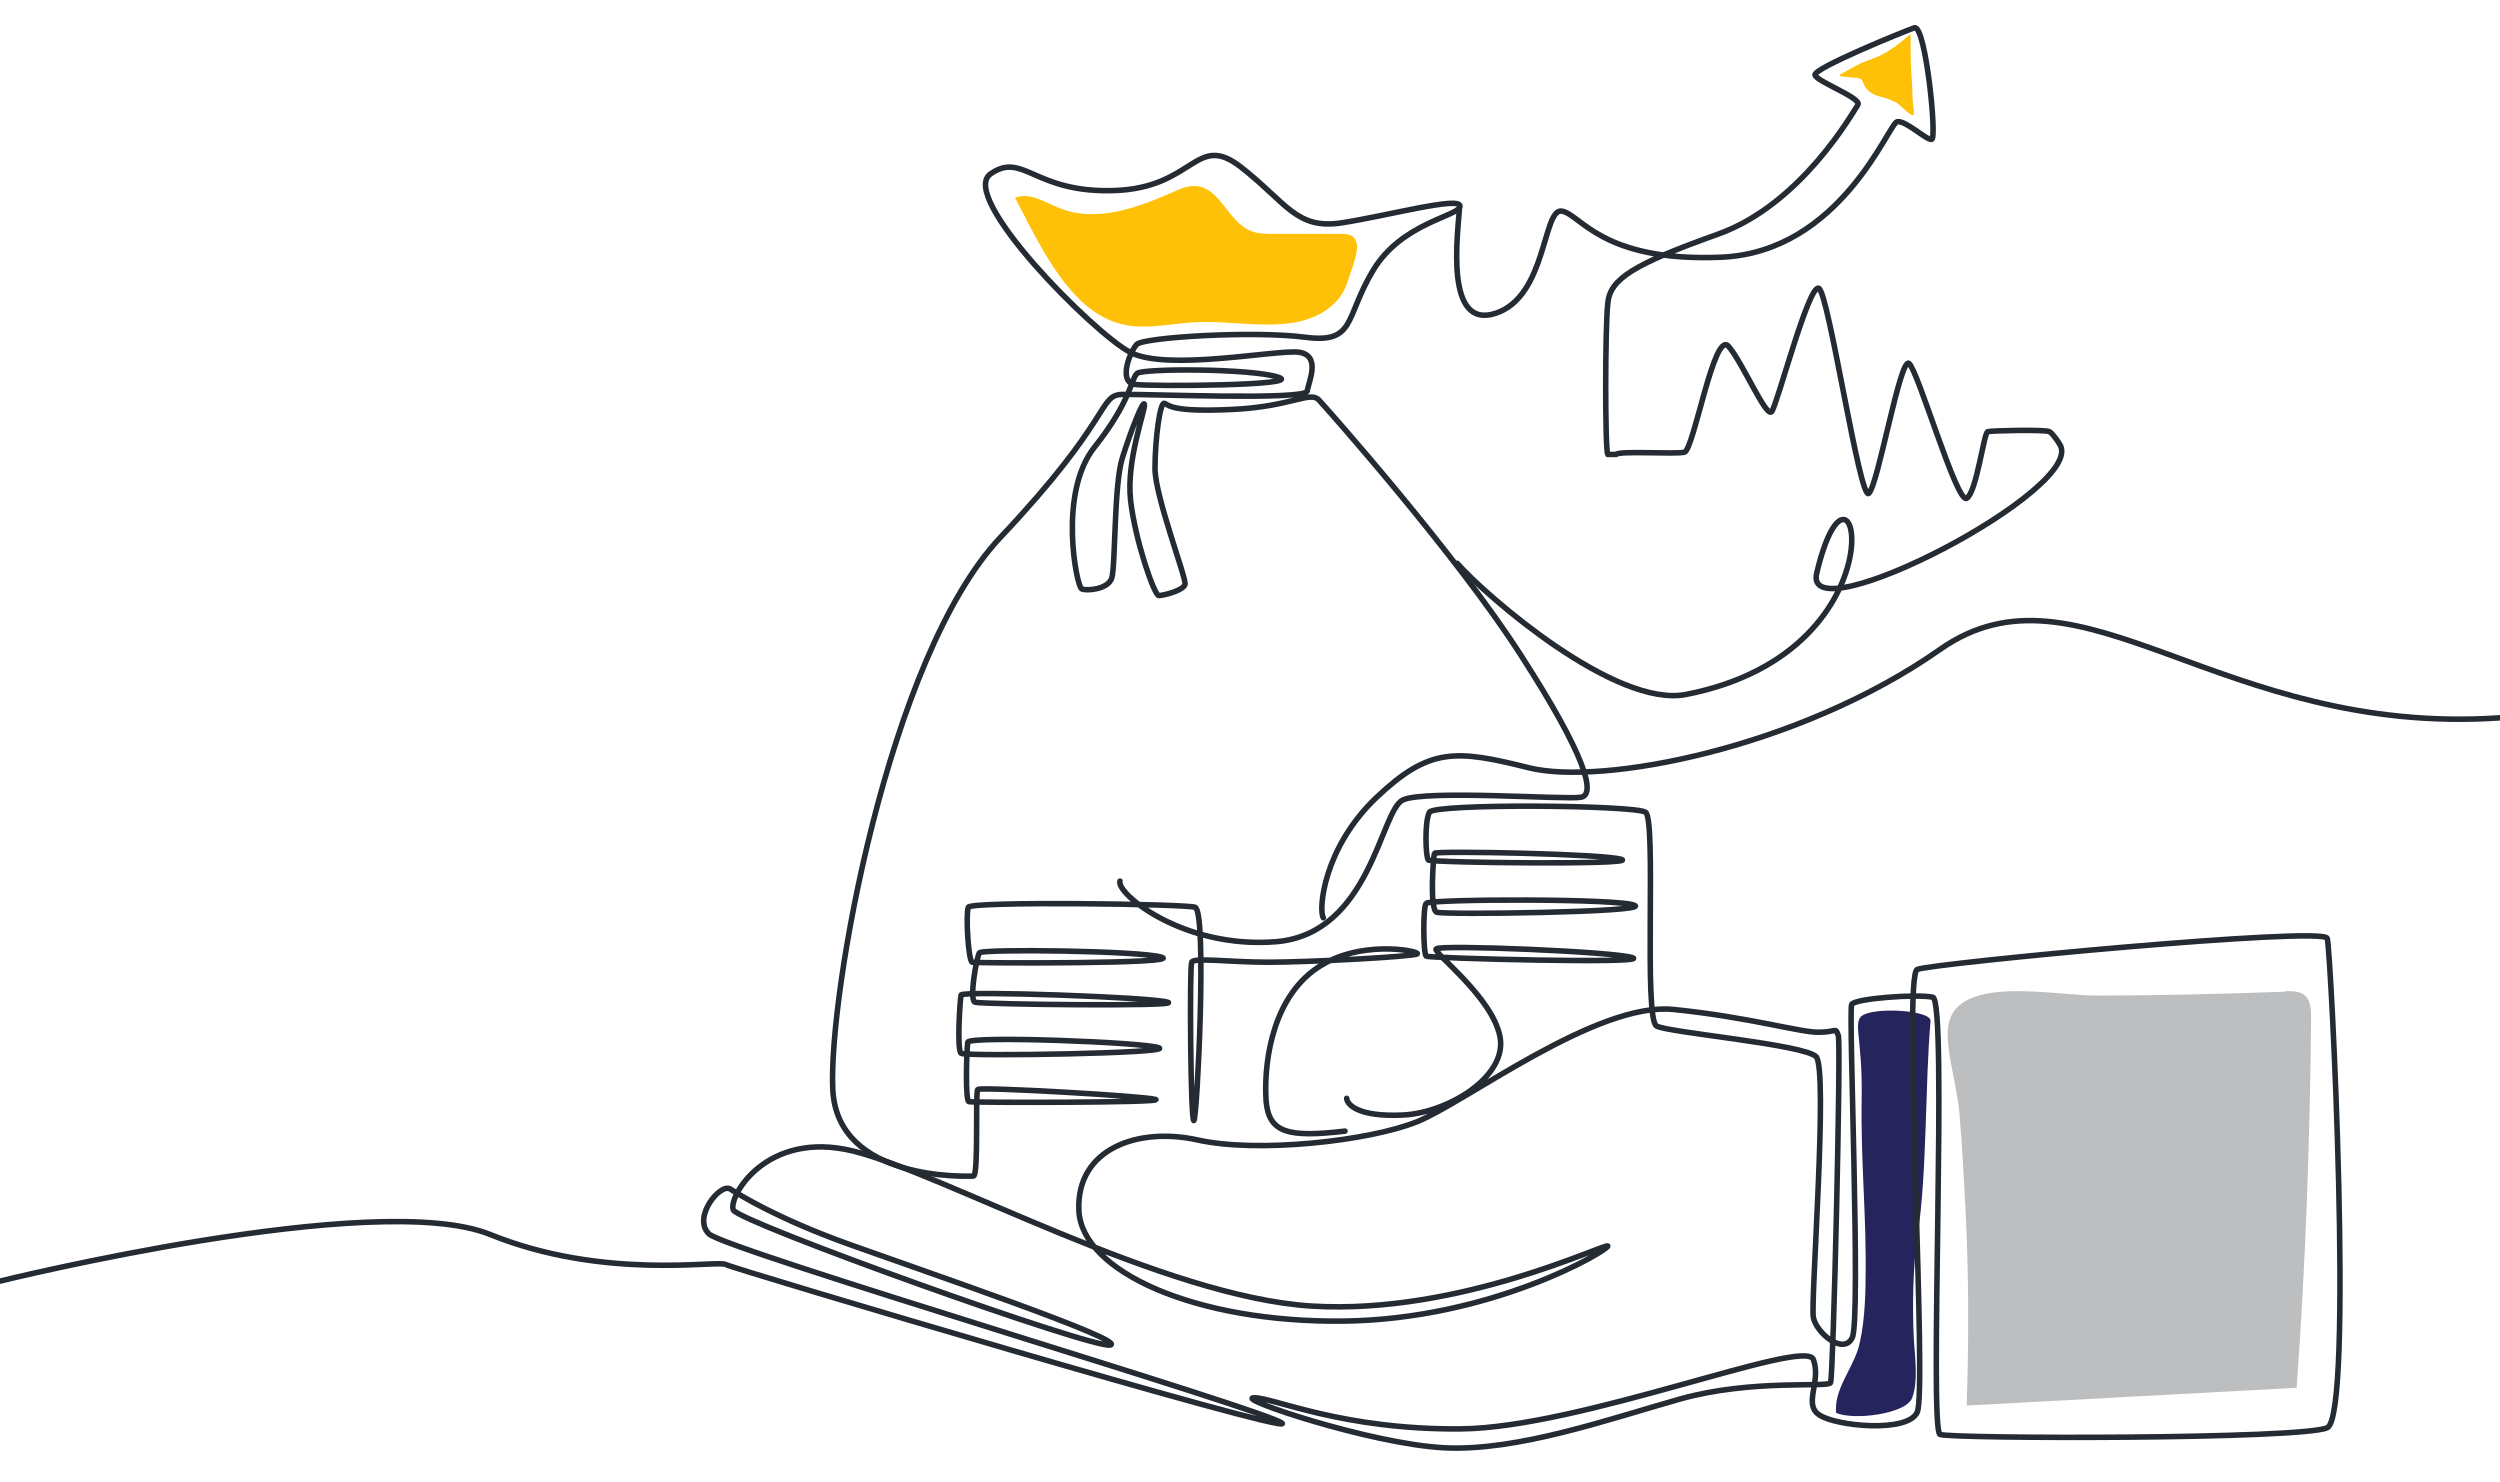
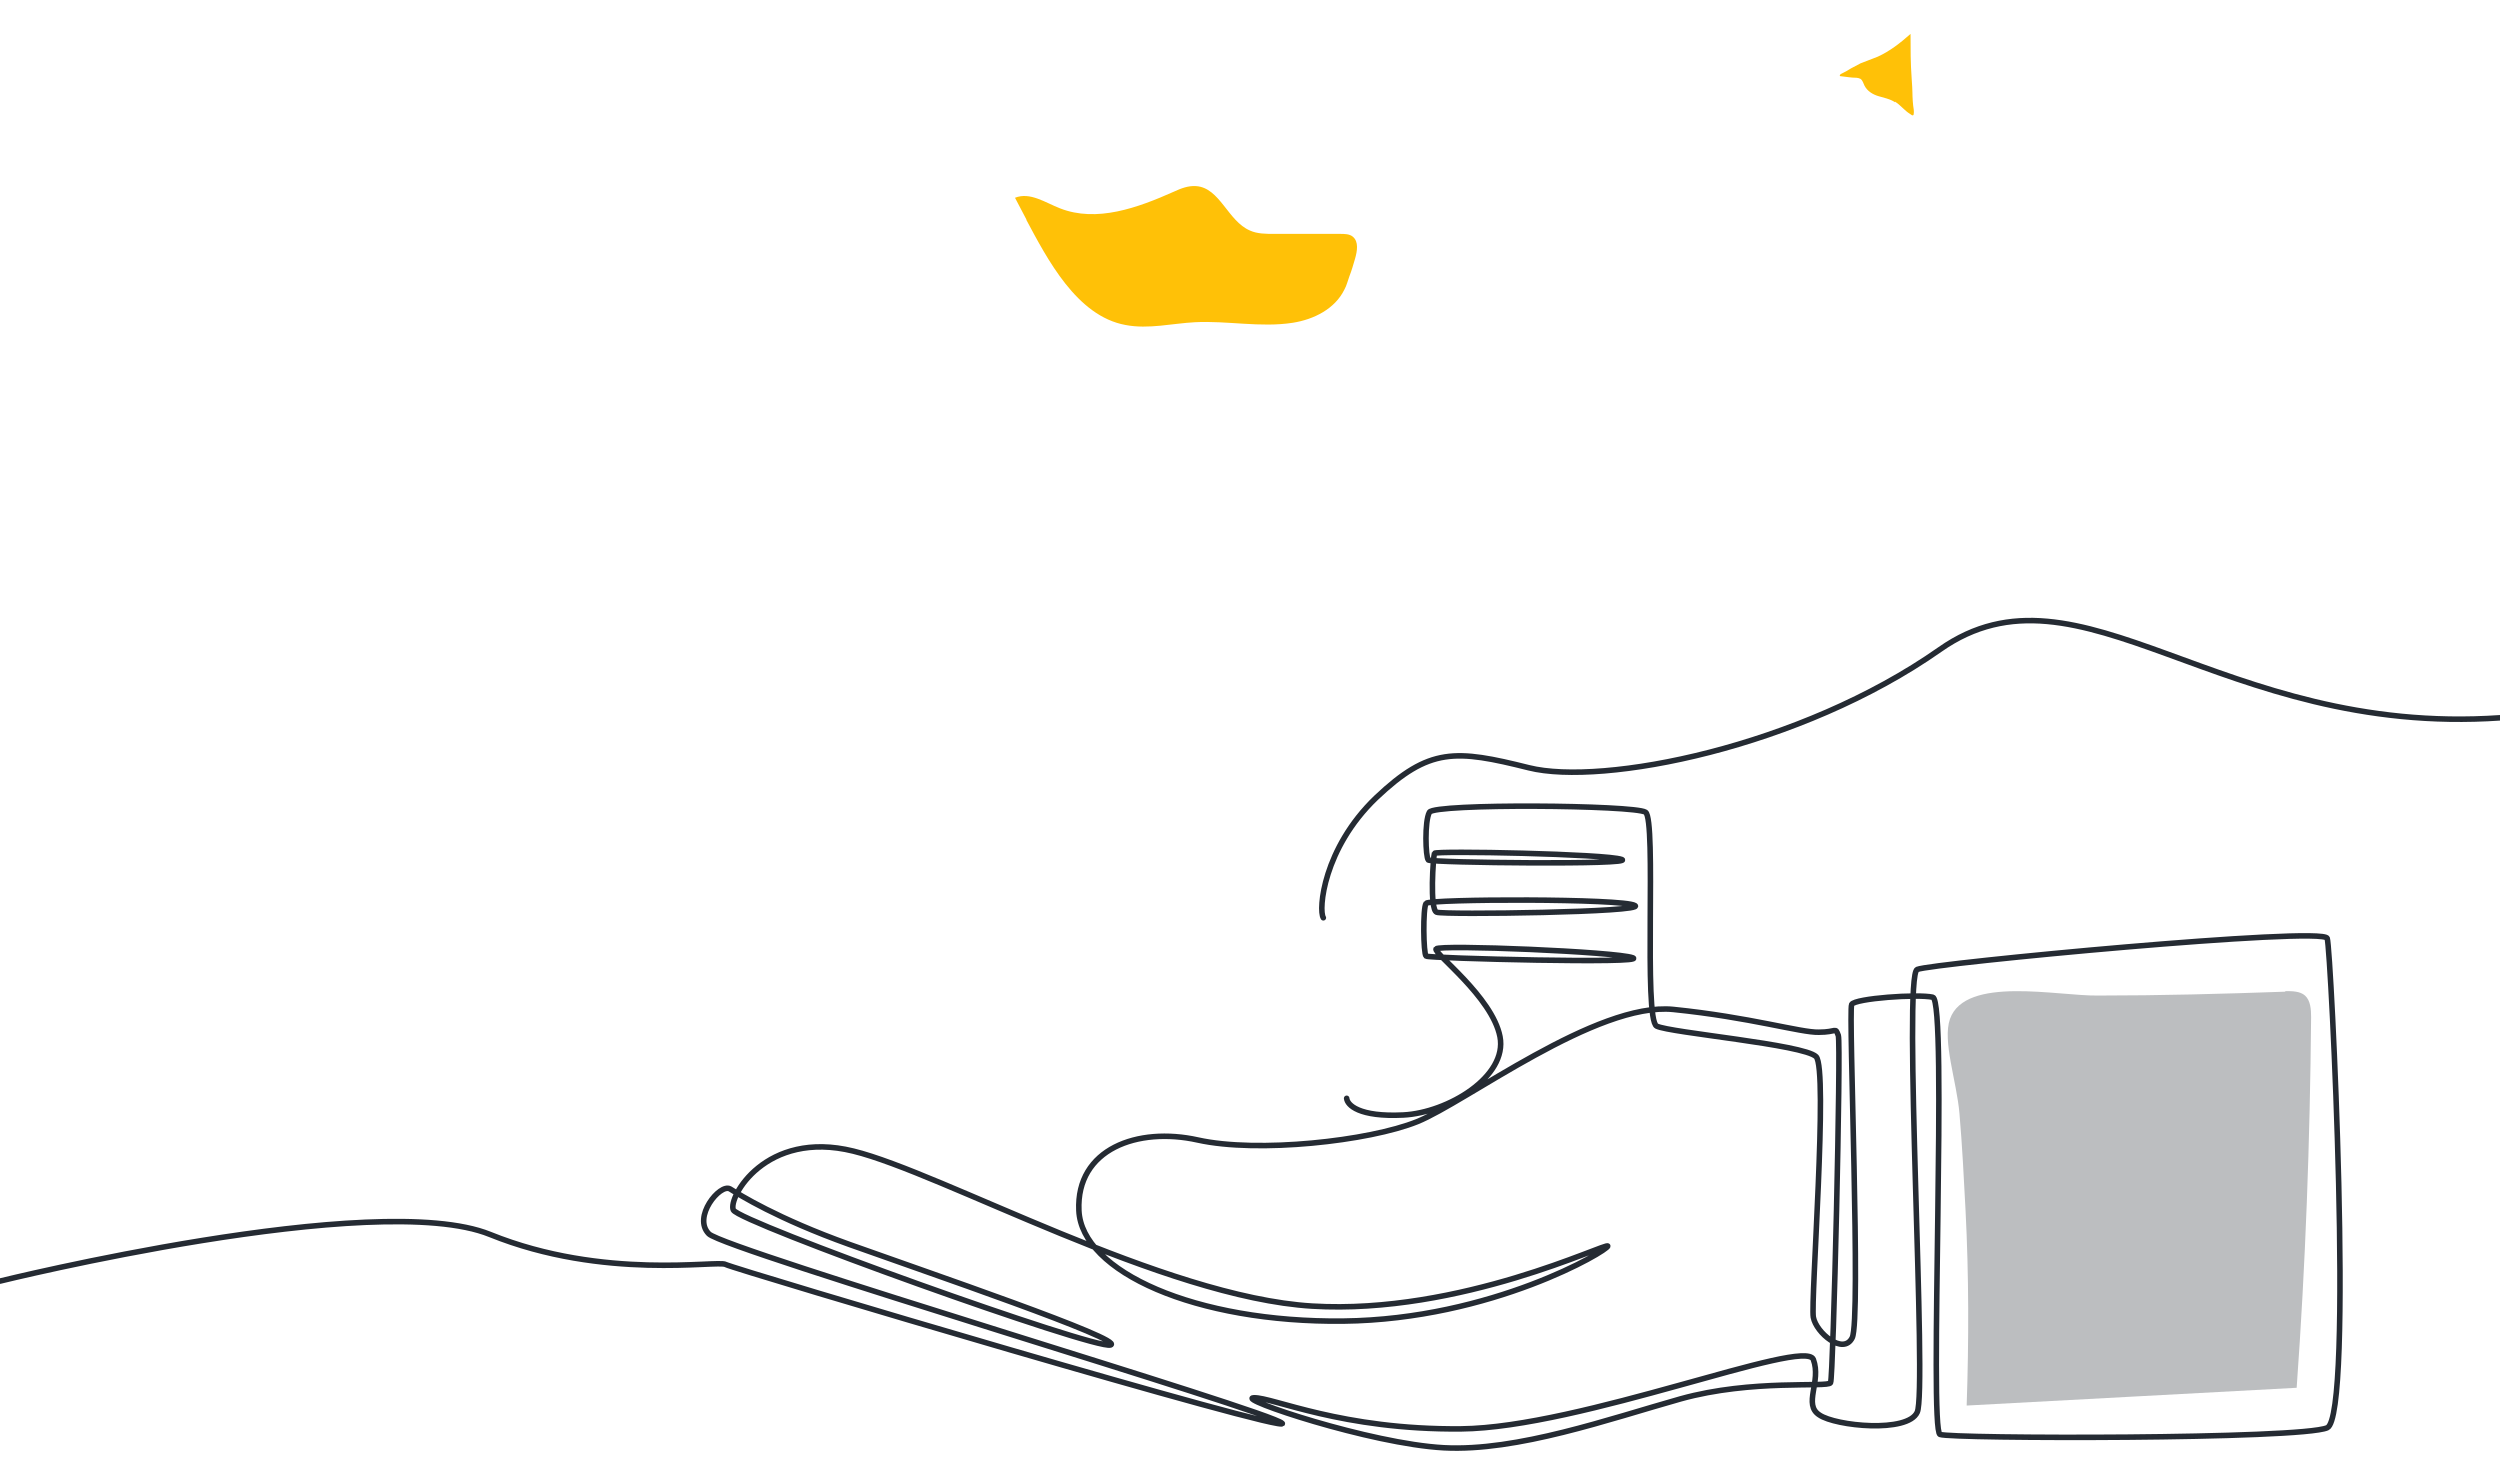
<svg xmlns="http://www.w3.org/2000/svg" version="1.1" viewBox="0 0 450 266.8">
  <defs>
    <style>
      .cls-1 {
        fill: #ffc107;
      }

      .cls-2 {
        fill: #25245d;
      }

      .cls-3 {
        fill: #bcbec0;
      }

      .cls-4 {
        fill: none;
        stroke: #252b33;
        stroke-linecap: round;
        stroke-linejoin: round;
      }
    </style>
  </defs>
  <g>
    <g id="Layer_1">
      <g id="_x31_1-2">
        <path class="cls-1" d="M341.1,18.4c-.9-.6-2-.8-3-1.1s-2-.9-2.5-1.9c-.2-.4-.3-.9-.7-1.2-.2-.1-.5-.2-.7-.2-1,0-2-.2-3-.3-.1-.1,0-.3.2-.4.6-.3,1.2-.6,1.8-1,.6-.3,1.1-.6,1.7-.9,1-.4,2.1-.8,3.1-1.2,2.2-1,4.1-2.5,5.9-4.1,0,2.7,0,5.3.2,8s.1,2.7.2,4.1.2,1.3.2,2-.2.7-.7.3c-1-.6-1.7-1.6-2.7-2.2Z" />
        <path class="cls-3" d="M411.3,178.4c1.3,0,2.7,0,3.6.8,1,.9,1.1,2.5,1.1,3.9-.2,22.3-1,44.5-2.6,66.7-19.8,1.1-39.6,2.1-59.4,3.2.4-11.7.4-23.4-.2-35.1-.3-5.8-.6-11.7-1.1-17.5s-3.1-13-1.7-17c2.8-7.8,19.4-4.1,26.6-4.2,11.3,0,22.5-.3,33.8-.7Z" />
        <path class="cls-1" d="M184.8,39.6c-.7-1.3-1.4-2.7-2.1-4,2.7-1.1,5.5.9,8.1,1.9,6.6,2.6,14-.1,20.5-3,1.3-.6,2.6-1.1,4-1,4.3.3,5.7,6.3,9.7,8,1.3.6,2.9.6,4.3.6,4,0,7.9,0,11.9,0,.8,0,1.7,0,2.3.5,1.1.9.8,2.6.4,4-.3,1-.6,2.1-1,3.1-.3.8-.5,1.7-.9,2.4-1.7,3.5-5.5,5.4-9.3,6-5.8.9-11.8-.4-17.6-.1-4,.2-8.4,1.3-12.5.5-8.8-1.6-14.1-11.9-17.9-19Z" />
-         <path class="cls-2" d="M347.5,183.8c-1,11.2-.6,27.1-2.3,38.3-.9,6.1-1,13-.7,19.1.2,3.2.8,7.4-.3,10.4s-10.8,4.1-13.7,2.7c-.4-4.1,2.8-7.7,4-11.6,1-3.5,1.3-8.7,1.3-12.4.2-11.5-.9-21.1-.7-32.7s-2-14.1.7-15.1c3.2-1.2,11.9-.5,11.7,1.3Z" />
        <path class="cls-4" d="M238.2,165.2c-.9-1.4,0-12.5,9.5-21.6,9.6-9.1,14.3-8.7,27.5-5.4,13.2,3.3,48.8-3.6,74-21.3,25.2-17.7,50.3,15.8,100.9,12.3" />
-         <path class="cls-4" d="M242.1,203.6c-10.3,1.2-13.7.3-14.2-5.4-.4-5.7.6-17.4,8.4-23.4s19.4-3.6,18.8-3.1c-.6.5-19.5,1.5-26.7,1.5s-13.5-.9-13.9,0-.2,29,.4,28.5c.6-.5,2.4-37.8.2-38.4-2.2-.6-40.3-1.1-40.8,0-.5,1.2,0,9.7.7,9.9.8.2,37.9.3,34.1-.9-3.9-1.2-32.3-1.5-32.8-.8s-1.9,8.5-.8,8.9c1.2.4,37.3.8,34.7,0-2.6-.9-37-2.1-37.2-1.3-.2.8-.8,9.9,0,10.5.9.6,38.2,0,35.6-1-2.6-1-34.1-2.2-34.4-1-.2,1.2-.5,10.5.2,10.7s35.5.2,33.6-.4-31.5-2.3-32-1.8c-.5.6.2,15.6-.8,15.6-.9,0-24.5,1.1-25.3-15.6-.8-16.7,9.9-77.9,30.2-99.4,20.3-21.5,17.6-25.6,21.9-25.7,4.3-.1,33,1.1,33.3-.6.2-1.6,2.6-6.4-1.5-7-4.1-.5-23.8,3.5-30.4,0-6.6-3.5-31-28-25.1-32.1,5.9-4.1,7.8,3.5,22.3,3,14.5-.5,14.6-10.6,22.8-4.2,8.2,6.4,9.9,11.3,18.2,10,8.3-1.3,21.2-4.8,21.2-3s-10.4,2.9-15.6,11.5-3.1,13.3-12.3,12.1c-9.2-1.2-29.1,0-30.3,1.3-1.2,1.3-3.4,6.8-.3,7.2,3.1.4,30.6.2,25.8-1.3-4.8-1.6-24.3-1.6-25.4-.7-1.1.9-1.1,5-7.7,13.3-6.6,8.3-3.2,25.1-2.3,25.5.9.4,4.7.1,5.4-1.9.7-2,.4-16.8,1.9-21.6s3.8-10.7,4-9.7c.2,1-3.3,10-2.5,17.2.8,7.2,4.3,17.3,5.1,17.2.8,0,4.4-.9,4.7-2s-5.4-15.8-5.4-20.9c0-5.1.9-12.1,1.7-11.7.9.4,1.5,1.6,12.2,1.1,10.7-.5,14-3.4,15.6-1.7,1.6,1.7,24.9,28,36.4,46,11.6,18,13.5,25,10.8,25.5-2.6.5-28.1-1.4-32.1.5-4,1.9-5.8,24-22.7,25.5-16.9,1.4-29-8.8-28.2-10.9" />
        <path class="cls-4" d="M0,230.6s67.7-16.7,88.2-8.4c20.5,8.3,41,4.6,42.4,5.4,1.4.8,102,30.7,100.2,28.6-1.8-2.1-100.2-31.2-103.2-34.1-3-3,2-9.1,3.8-8.1,1.8,1.1,8.4,5.3,21.5,10,13.1,4.7,49.8,17.2,47,18.1-2.8.9-66.9-22.1-67.9-24.3s5.8-14.5,21.6-10.6c15.9,3.9,55.9,26.3,82.6,27.9,26.7,1.6,53.2-11.6,53.2-10.8s-20.9,13.2-47.6,13.5c-26.6.3-47.1-8.9-47.6-19.9-.5-11.1,10.6-15.1,21.4-12.7,10.8,2.4,30.8.2,39.5-3.3,8.7-3.5,32.3-21.6,46.1-20.2,13.8,1.4,23,4.2,26.2,4.1,3.3,0,2.9-1,3.5.6.5,1.6-.9,61.6-1.4,62.5-.5.9-14.1-.7-27,2.9-12.8,3.6-29.4,9.5-42.6,8.8-13.2-.7-37.6-8.9-34.2-9,3.4-.1,15.8,5.8,37.3,5.6,21.5-.2,61.9-16.5,63.4-12.5,1.5,4-1.9,8.1,1.1,10,2.9,2,15.9,3.3,17.6-.5,1.8-3.7-2.6-78.7,0-79.7,2.6-1.1,73.1-7.8,73.8-5.6.7,2.2,4.8,86,0,88.1s-67.7,2-69.7,1.2,1.4-78.1-1.3-78.7c-2.7-.6-14,.2-14.6,1.3-.6,1.2,1.7,56.8.1,60-1.6,3.2-6.5-.9-7-3.7-.5-2.8,2.7-44.7.5-46.9s-26.3-4.3-28.7-5.5c-2.4-1.2,0-37.2-2-38.5-2-1.3-38-1.6-38.9,0-.9,1.6-.7,8.1-.2,8.6.5.5,37.5.9,34.8-.1-2.7-1-33.5-1.6-33.7-1.1-.2.5-.9,10.1.4,10.6,1.3.5,37.7,0,35.7-1.2-2-1.3-37-1.2-37.6-.4-.6.8-.5,9.1,0,9.5.5.4,40.1,1.4,37.2.3s-34.8-2.4-35.4-1.6c-.6.7,10.1,8.6,11.5,15.8,1.4,7.2-9.4,13.7-17.4,14.1-8,.4-10.1-1.8-10.2-3" />
-         <path class="cls-4" d="M262.3,101.4c5.2,5.9,28.5,26.1,41.2,23.6,40.5-7.9,30.2-50.2,23.5-21.8-2.6,11.3,49.2-15.5,43.7-23.3,0,0-1.1-1.8-1.8-2.2s-10.4-.2-11.1,0c-.7.1-2,10.9-3.8,12-1.8,1-8.8-23.2-10.4-24.3-1.6-1-5.5,21.7-7.2,23.4-1.6,1.7-7.2-35.9-9-36.9-1.8-1-7.5,21-8.5,22.2-1,1.2-5.3-9-7.8-11.8-2.6-2.8-6.2,18.6-7.9,19.1-1.7.4-11.8-.3-12.3.4h-1.5c-.5-.6-.5-22.8,0-27.2.4-4.4,4.6-7,19.7-12.4,15.1-5.3,24.4-22,25.3-23.3.9-1.2-7.4-4.2-7.7-5.4-.3-1.2,15.9-7.8,17.9-8.5,2-.6,4.1,20,3.1,20.1-1,.1-4.6-3.4-6.2-3.2-1.5.2-10.1,23.5-31.7,24.4-21.6.9-25.3-7.8-28.7-8.3-3.4-.5-2.7,15.4-11.9,18.4-9.2,3-6.8-14.2-6.5-18.9" />
      </g>
    </g>
  </g>
</svg>